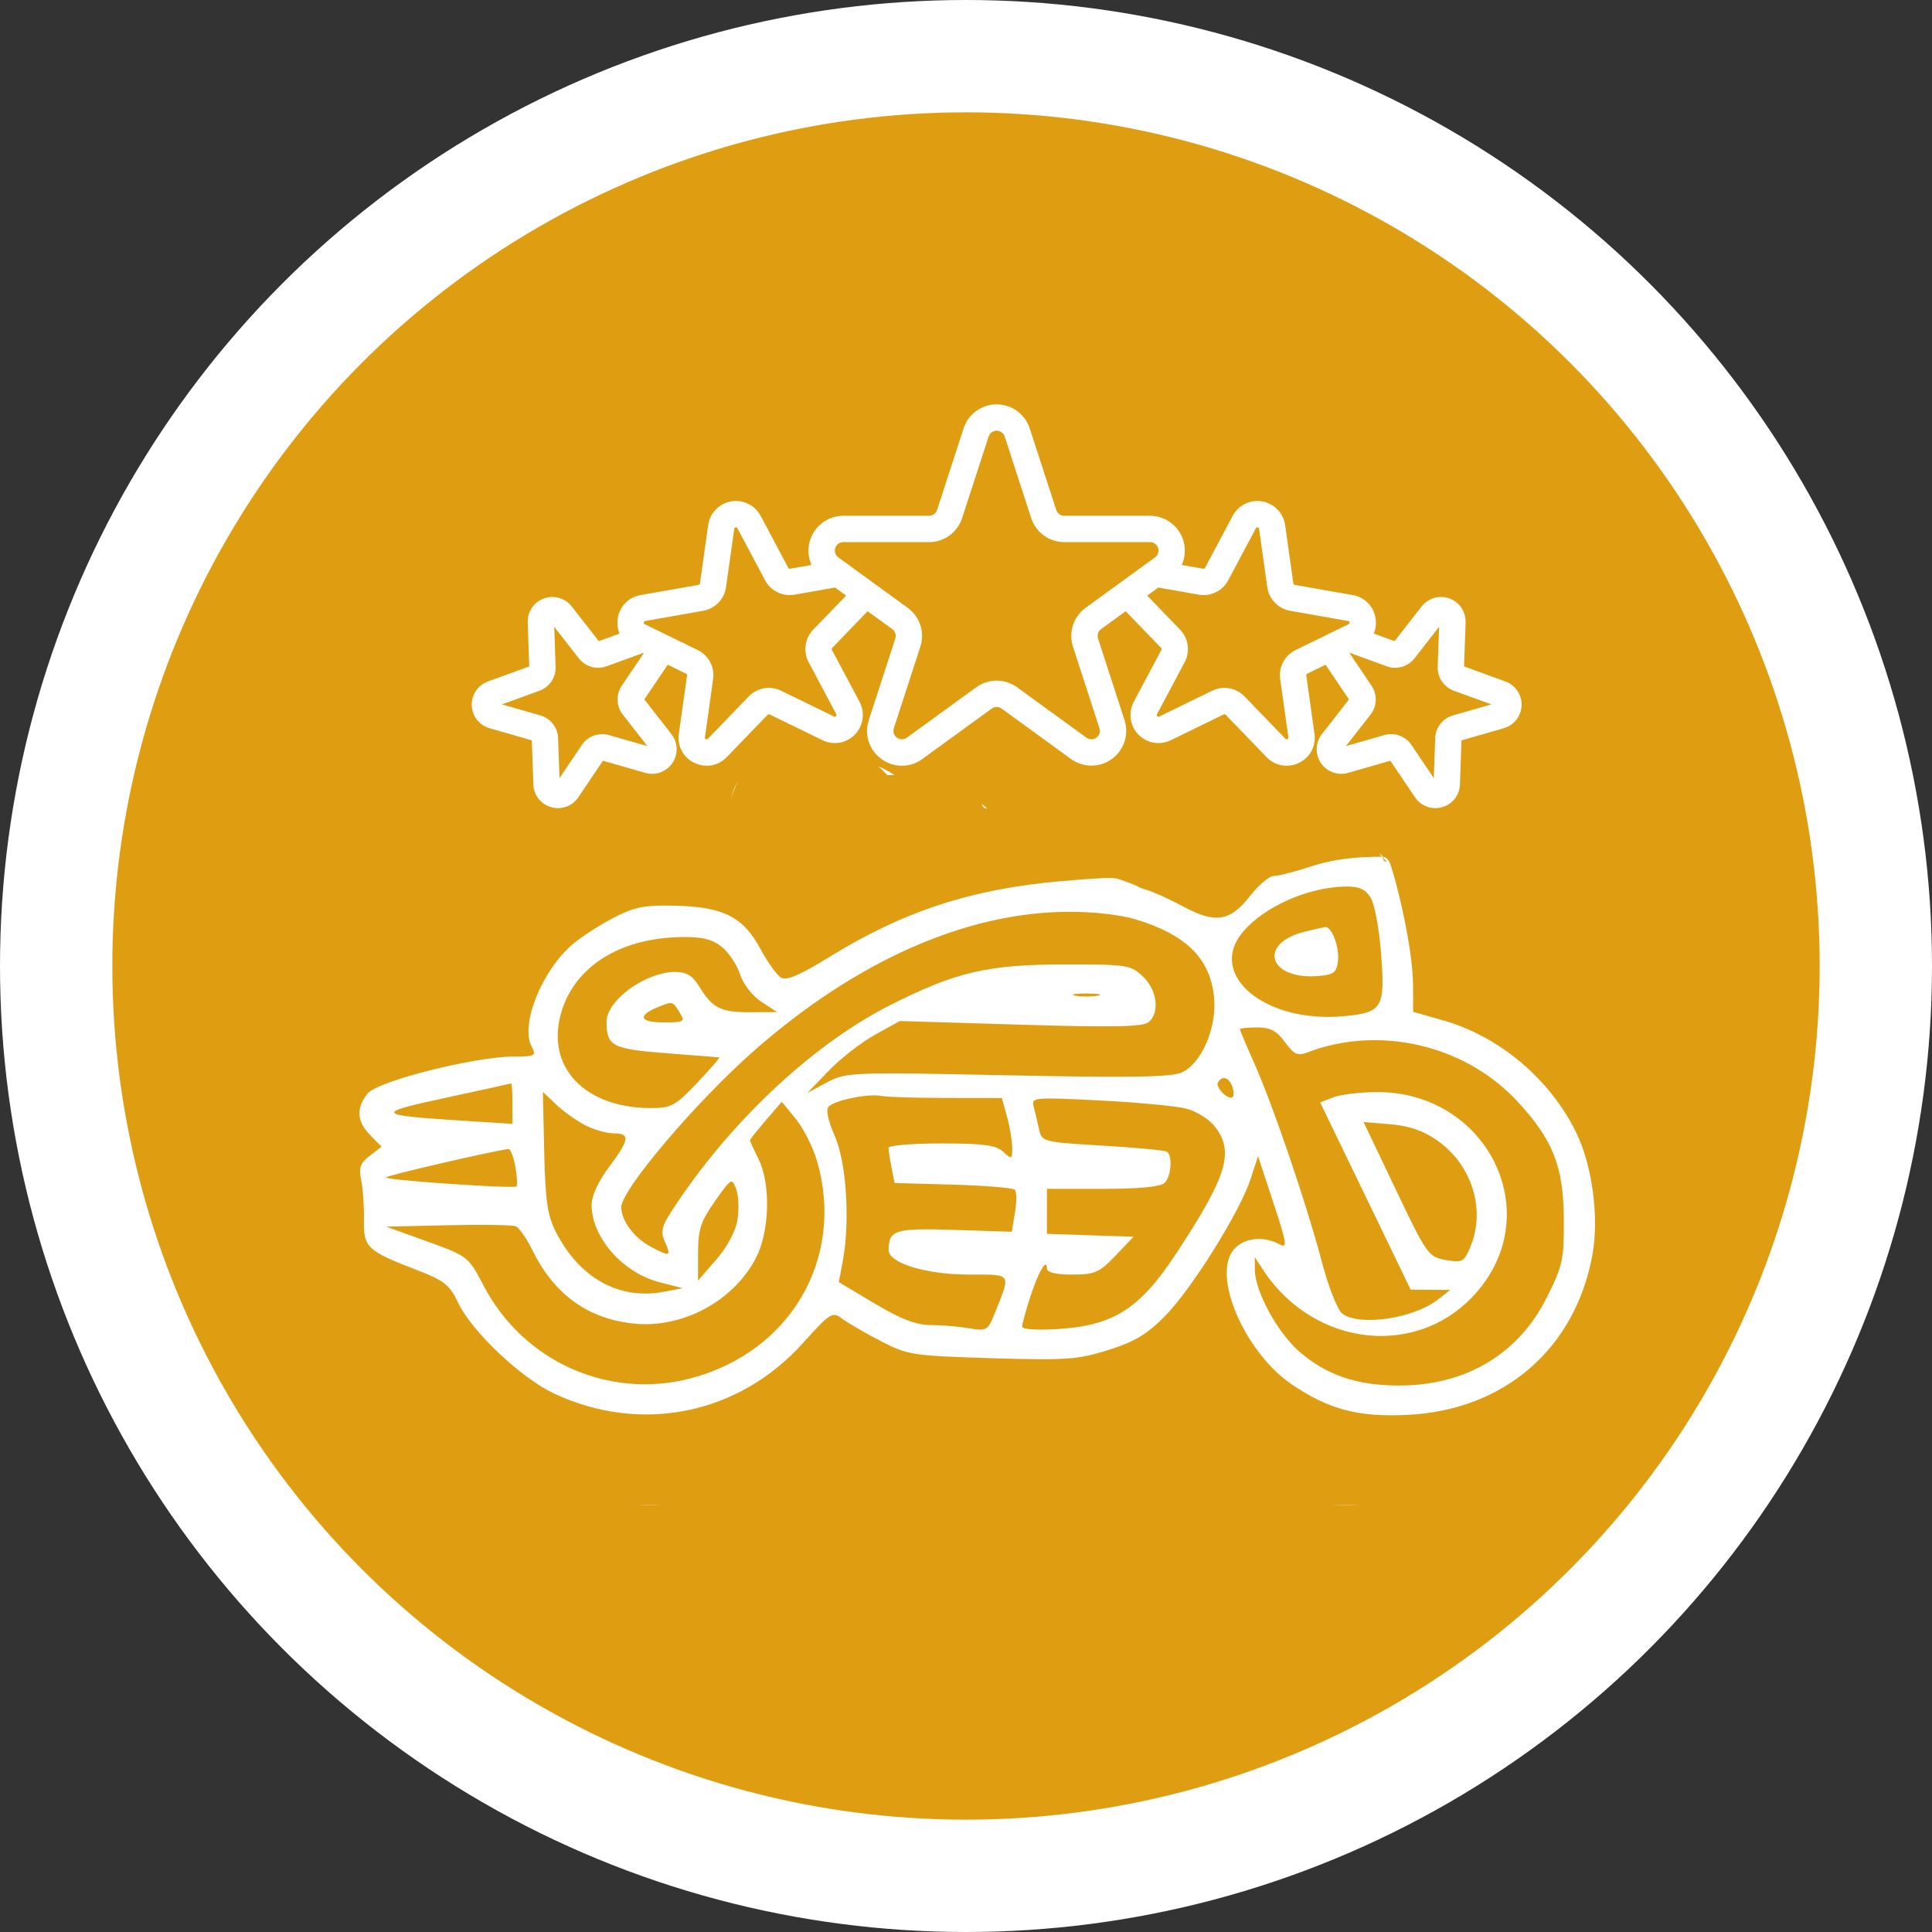
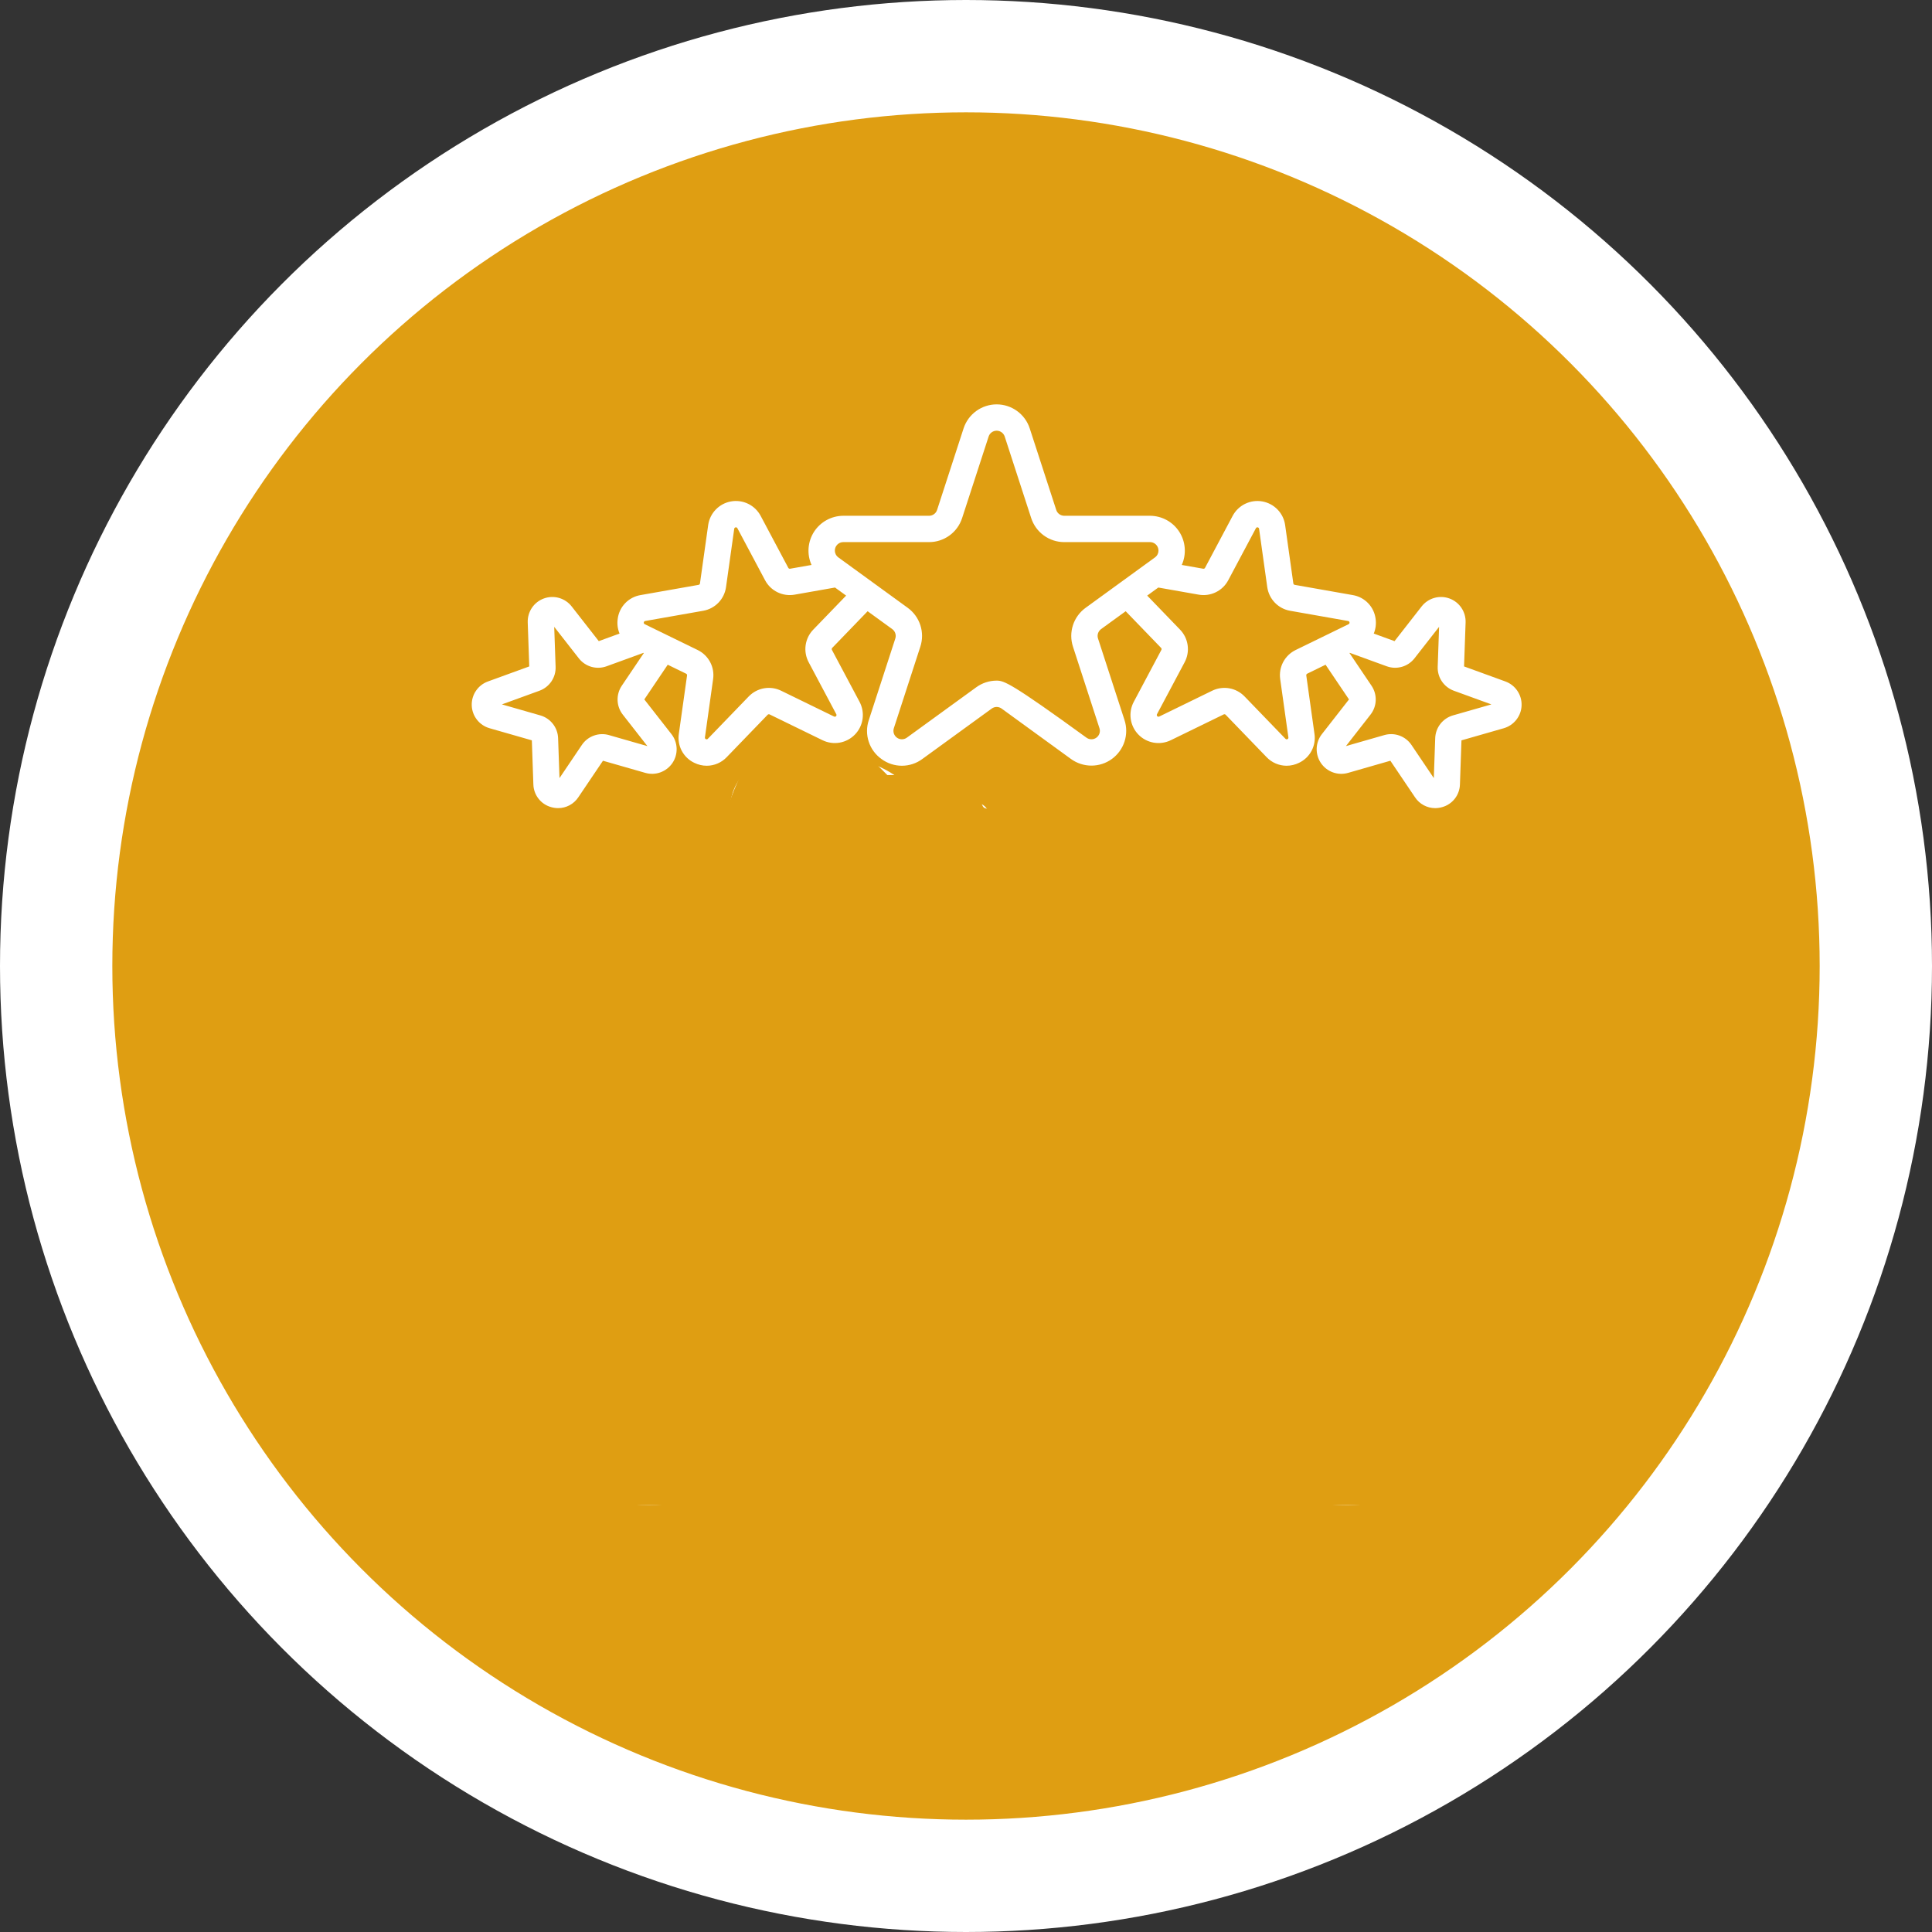
<svg xmlns="http://www.w3.org/2000/svg" fill="none" viewBox="0 0 86 86" height="86" width="86">
  <rect x="0" y="0" width="86" height="86" fill="#333333" stroke="none" />
  <circle stroke-width="5" stroke="white" fill="#DF9E12" r="40.5" cy="43" cx="43" />
-   <path fill="white" d="M64.919 49.294C65.37 48.907 65.728 48.423 65.964 47.877C66.135 47.503 66.208 47.091 66.178 46.68C66.147 46.269 66.014 45.872 65.789 45.527C65.564 45.175 65.254 44.886 64.888 44.685C64.521 44.485 64.11 44.381 63.693 44.381H54.296C54.177 44.377 54.059 44.411 53.96 44.479C53.861 44.547 53.787 44.645 53.749 44.758C53.713 44.838 53.341 45.583 51.97 45.73C50.88 45.847 49.151 45.858 47.894 45.846C47.658 45.844 47.425 45.898 47.214 46.004C47.003 46.111 46.821 46.265 46.682 46.456C46.543 46.647 46.452 46.868 46.416 47.102C46.38 47.335 46.4 47.573 46.474 47.797L46.937 49.19L45.16 56.559C45.084 56.879 44.902 57.164 44.643 57.368C44.385 57.572 44.065 57.682 43.736 57.681H41.032C40.769 57.682 40.51 57.611 40.284 57.477C40.057 57.343 39.871 57.15 39.746 56.918C38.159 53.99 37.162 51.81 37.009 50.936C36.529 48.189 38.485 40.17 38.872 38.63C39.879 38.236 40.59 37.632 40.842 36.909H43.438C43.594 36.909 43.743 36.847 43.853 36.737C43.963 36.627 44.024 36.478 44.024 36.323C44.024 36.168 43.963 36.019 43.853 35.909C43.743 35.799 43.594 35.737 43.438 35.737H40.842C40.392 34.441 38.46 33.523 36 33.523C33.653 33.523 32.463 34.465 32.463 36.323C32.463 37.555 32.987 38.384 34.023 38.803C32.705 40.947 29.136 47.035 29.328 49.798C29.366 50.344 29.545 50.986 29.825 51.688C29.512 51.654 29.197 51.636 28.882 51.636C27.423 51.633 25.987 52 24.709 52.704C23.431 53.407 22.352 54.423 21.574 55.658C21.519 55.745 21.487 55.846 21.483 55.95C21.48 56.054 21.503 56.157 21.553 56.249C21.602 56.34 21.674 56.417 21.763 56.471C21.852 56.526 21.953 56.556 22.057 56.558C22.07 56.558 22.533 56.57 23.301 56.657C22.788 57.441 22.446 58.324 22.296 59.249C22.146 60.173 22.193 61.12 22.432 62.025C22.672 62.931 23.099 63.776 23.686 64.507C24.273 65.237 25.007 65.835 25.84 66.264C26.673 66.692 27.587 66.94 28.523 66.993C29.458 67.045 30.394 66.9 31.27 66.568C32.146 66.235 32.942 65.722 33.607 65.062C34.272 64.402 34.791 63.61 35.13 62.736C35.308 63.023 35.463 63.325 35.592 63.637C35.633 63.75 35.708 63.848 35.806 63.917C35.905 63.986 36.022 64.023 36.142 64.023H36.159C36.282 64.019 36.401 63.977 36.499 63.902C36.597 63.828 36.668 63.724 36.704 63.606L36.811 63.248C36.878 63.022 36.959 62.752 37.041 62.479C37.279 62.766 37.432 62.946 37.472 62.993C37.527 63.057 37.595 63.109 37.672 63.145C37.749 63.18 37.833 63.198 37.918 63.198H51.443C51.597 63.199 51.745 63.138 51.854 63.03C51.964 62.922 52.027 62.775 52.029 62.622C52.029 62.604 52.069 61.05 53.326 59.324C53.148 60.505 53.29 61.712 53.736 62.82C54.183 63.927 54.917 64.895 55.864 65.623C56.811 66.35 57.936 66.811 59.121 66.957C60.306 67.103 61.509 66.929 62.604 66.453C63.7 65.977 64.647 65.216 65.349 64.25C66.051 63.283 66.481 62.147 66.595 60.958C66.708 59.769 66.502 58.572 65.996 57.49C65.491 56.408 64.705 55.481 63.72 54.806C64.525 54.743 65.364 54.712 66.239 54.711C66.651 54.711 66.979 54.523 67.141 54.194C67.351 53.767 67.382 53.04 66.011 50.888C65.614 50.264 65.204 49.685 64.919 49.294ZM47.63 47.146C47.658 47.106 47.696 47.074 47.739 47.051C47.783 47.029 47.831 47.018 47.88 47.018H47.884C49.173 47.03 50.949 47.018 52.095 46.895C53.587 46.736 54.316 46.012 54.635 45.554H63.693C63.914 45.553 64.132 45.609 64.326 45.715C64.52 45.821 64.685 45.975 64.804 46.161C64.923 46.342 64.994 46.55 65.011 46.765C65.027 46.981 64.988 47.197 64.897 47.393C64.655 47.924 64.327 48.316 63.922 48.566L47.969 48.578L47.587 47.428C47.57 47.381 47.566 47.33 47.573 47.281C47.581 47.232 47.6 47.186 47.63 47.146ZM33.635 36.323C33.635 35.535 33.818 34.694 36 34.694C38.158 34.694 39.77 35.554 39.77 36.323C39.77 37.092 38.158 37.952 36 37.952C33.818 37.952 33.635 37.111 33.635 36.323ZM28.896 65.832C27.854 65.832 26.833 65.537 25.951 64.981C25.07 64.424 24.365 63.63 23.917 62.689C23.469 61.748 23.297 60.699 23.42 59.664C23.544 58.63 23.959 57.651 24.616 56.842C25.336 56.963 26.05 57.115 26.757 57.297C26.239 57.664 25.823 58.159 25.551 58.734C25.279 59.308 25.159 59.943 25.203 60.577C25.248 61.211 25.454 61.823 25.803 62.354C26.153 62.885 26.633 63.317 27.197 63.609C27.762 63.901 28.392 64.042 29.027 64.02C29.663 63.998 30.282 63.812 30.824 63.482C31.367 63.151 31.816 62.686 32.127 62.132C32.438 61.578 32.601 60.953 32.601 60.317C32.601 60.177 32.593 60.037 32.577 59.898C33.201 60.381 33.77 60.931 34.274 61.537C34.002 62.759 33.321 63.852 32.343 64.633C31.364 65.414 30.148 65.837 28.896 65.832ZM30.956 58.847C31.265 59.275 31.43 59.79 31.429 60.317C31.429 60.801 31.291 61.275 31.03 61.683C30.769 62.091 30.396 62.415 29.957 62.618C29.517 62.821 29.029 62.893 28.549 62.827C28.07 62.761 27.619 62.559 27.251 62.244C26.883 61.93 26.612 61.517 26.472 61.053C26.331 60.59 26.326 60.096 26.458 59.63C26.589 59.164 26.851 58.746 27.213 58.424C27.575 58.103 28.021 57.892 28.499 57.816C28.941 57.965 29.377 58.128 29.808 58.305C30.2 58.466 30.583 58.647 30.956 58.847ZM35.994 61.892C35.145 60.554 33.418 58.522 30.253 57.221C27.987 56.301 25.602 55.709 23.169 55.461C23.869 54.628 24.744 53.958 25.731 53.5C26.718 53.042 27.794 52.806 28.882 52.808C29.395 52.808 29.907 52.861 30.409 52.965C31.893 55.888 34.551 59.386 36.151 61.386C36.098 61.554 36.046 61.723 35.995 61.892H35.994ZM65.452 60.317C65.452 61.169 65.255 62.008 64.876 62.77C64.498 63.533 63.948 64.197 63.269 64.711C62.591 65.226 61.803 65.576 60.967 65.735C60.13 65.894 59.269 65.857 58.449 65.627C57.629 65.397 56.874 64.981 56.242 64.41C55.611 63.84 55.119 63.131 54.807 62.339C54.495 61.547 54.37 60.694 54.443 59.846C54.516 58.998 54.784 58.178 55.226 57.451C56.835 56.284 58.98 55.478 61.592 55.056C62.71 55.412 63.686 56.112 64.379 57.058C65.073 58.003 65.449 59.145 65.452 60.317ZM57.53 54.904C55.605 55.642 54.048 56.677 52.901 57.981C51.491 59.585 51.053 61.194 50.917 62.026H38.189C35.956 59.377 30.696 52.579 30.497 49.717C30.339 47.451 33.676 41.572 35.227 39.084C35.484 39.111 35.742 39.124 36 39.123C36.528 39.125 37.055 39.08 37.575 38.989C36.963 41.493 35.379 48.418 35.855 51.138C36.081 52.43 37.535 55.298 38.715 57.477C38.941 57.894 39.276 58.242 39.684 58.484C40.092 58.727 40.558 58.854 41.032 58.854H43.736C44.328 58.855 44.904 58.656 45.369 58.29C45.834 57.923 46.162 57.41 46.3 56.834L48.007 49.75L63.792 49.738C64.951 51.279 65.915 52.903 66.058 53.539C62.718 53.555 59.85 54.014 57.53 54.904H57.53ZM59.938 64.022C60.67 64.022 61.387 63.805 61.996 63.398C62.605 62.991 63.08 62.412 63.361 61.735C63.641 61.058 63.715 60.313 63.572 59.594C63.429 58.876 63.076 58.215 62.557 57.697C62.039 57.179 61.379 56.826 60.66 56.683C59.942 56.54 59.197 56.614 58.52 56.894C57.843 57.175 57.264 57.65 56.857 58.259C56.45 58.868 56.233 59.585 56.233 60.317C56.234 61.3 56.624 62.242 57.319 62.936C58.014 63.631 58.955 64.021 59.938 64.022ZM59.938 57.784C60.439 57.784 60.928 57.933 61.345 58.211C61.762 58.489 62.086 58.885 62.278 59.348C62.47 59.811 62.52 60.32 62.422 60.812C62.325 61.303 62.083 61.754 61.729 62.109C61.375 62.463 60.923 62.704 60.432 62.802C59.941 62.9 59.431 62.849 58.968 62.658C58.505 62.466 58.11 62.141 57.831 61.725C57.553 61.308 57.404 60.818 57.404 60.317C57.405 59.646 57.672 59.002 58.147 58.527C58.622 58.052 59.266 57.785 59.938 57.784ZM67.012 30.335L65.17 29.665L65.239 27.706C65.247 27.475 65.181 27.248 65.052 27.056C64.923 26.864 64.736 26.719 64.519 26.64C64.302 26.561 64.065 26.552 63.843 26.616C63.621 26.68 63.425 26.812 63.282 26.994L62.076 28.539L61.151 28.202C61.237 27.994 61.265 27.767 61.233 27.544C61.199 27.282 61.082 27.038 60.898 26.848C60.715 26.658 60.475 26.532 60.214 26.489L57.633 26.034C57.617 26.031 57.603 26.024 57.592 26.012C57.581 26.001 57.573 25.986 57.571 25.97L57.206 23.374C57.17 23.114 57.052 22.871 56.869 22.682C56.686 22.492 56.447 22.366 56.188 22.32C55.929 22.274 55.661 22.312 55.425 22.427C55.188 22.543 54.994 22.73 54.87 22.962L53.64 25.277C53.633 25.291 53.621 25.303 53.606 25.31C53.592 25.317 53.576 25.319 53.56 25.316L52.605 25.148C52.711 24.911 52.756 24.652 52.736 24.394C52.717 24.136 52.633 23.887 52.492 23.669C52.352 23.452 52.159 23.273 51.932 23.149C51.704 23.025 51.45 22.96 51.191 22.959H47.375C47.295 22.959 47.218 22.934 47.153 22.887C47.089 22.841 47.041 22.775 47.017 22.699L45.837 19.07C45.736 18.759 45.539 18.488 45.275 18.296C45.01 18.104 44.692 18 44.365 18C44.038 18 43.719 18.104 43.455 18.296C43.19 18.488 42.993 18.759 42.892 19.07L41.713 22.699C41.688 22.775 41.641 22.841 41.576 22.887C41.512 22.934 41.434 22.959 41.355 22.959H37.539C37.28 22.96 37.025 23.025 36.798 23.149C36.571 23.273 36.378 23.452 36.237 23.669C36.097 23.887 36.013 24.136 35.993 24.394C35.973 24.652 36.018 24.911 36.124 25.148L35.169 25.316C35.153 25.319 35.137 25.316 35.123 25.309C35.109 25.302 35.097 25.291 35.09 25.277L33.859 22.962C33.736 22.73 33.541 22.542 33.305 22.427C33.068 22.311 32.801 22.274 32.541 22.32C32.282 22.365 32.044 22.492 31.861 22.682C31.678 22.871 31.56 23.114 31.523 23.374L31.158 25.97C31.156 25.986 31.149 26.001 31.138 26.012C31.127 26.024 31.112 26.031 31.097 26.034L28.515 26.489C28.255 26.532 28.015 26.658 27.831 26.848C27.648 27.038 27.53 27.282 27.497 27.544C27.464 27.767 27.492 27.994 27.578 28.202L26.654 28.539L25.447 26.994C25.305 26.812 25.108 26.68 24.886 26.616C24.664 26.552 24.427 26.561 24.21 26.64C23.993 26.719 23.806 26.864 23.677 27.056C23.548 27.248 23.483 27.475 23.491 27.706L23.559 29.665L21.718 30.335C21.5 30.414 21.314 30.56 21.185 30.752C21.056 30.943 20.991 31.171 20.999 31.402C21.007 31.632 21.088 31.855 21.23 32.037C21.372 32.219 21.568 32.351 21.79 32.415L23.674 32.955L23.742 34.914C23.748 35.146 23.828 35.37 23.971 35.552C24.113 35.735 24.311 35.867 24.535 35.928C24.636 35.957 24.741 35.972 24.846 35.972C25.024 35.972 25.199 35.928 25.356 35.843C25.512 35.759 25.646 35.637 25.744 35.488L26.84 33.863L28.724 34.403C28.946 34.467 29.182 34.459 29.399 34.38C29.617 34.3 29.803 34.155 29.933 33.963C30.062 33.772 30.127 33.544 30.119 33.313C30.111 33.082 30.03 32.859 29.888 32.677L28.681 31.134L29.723 29.589L30.541 29.988C30.555 29.994 30.567 30.006 30.575 30.02C30.582 30.034 30.585 30.05 30.583 30.066L30.218 32.662C30.178 32.923 30.224 33.19 30.348 33.423C30.472 33.656 30.668 33.843 30.906 33.956C31.078 34.041 31.268 34.086 31.46 34.086C31.627 34.086 31.792 34.051 31.945 33.985C32.098 33.919 32.236 33.823 32.35 33.702L34.171 31.816C34.182 31.804 34.197 31.797 34.212 31.794C34.228 31.791 34.244 31.794 34.258 31.801L36.614 32.95C36.851 33.065 37.118 33.103 37.378 33.057C37.637 33.011 37.875 32.884 38.058 32.695C38.241 32.505 38.359 32.263 38.396 32.002C38.433 31.741 38.386 31.476 38.263 31.243L37.032 28.929C37.025 28.915 37.022 28.899 37.024 28.883C37.026 28.867 37.033 28.852 37.044 28.841L38.621 27.208L39.716 28.003C39.781 28.05 39.829 28.116 39.853 28.191C39.878 28.267 39.878 28.349 39.853 28.424L38.674 32.053C38.569 32.364 38.567 32.7 38.669 33.012C38.77 33.324 38.969 33.595 39.236 33.785C39.499 33.98 39.819 34.086 40.147 34.086C40.474 34.086 40.794 33.98 41.057 33.785L44.144 31.542C44.208 31.495 44.285 31.469 44.365 31.469C44.445 31.469 44.522 31.495 44.587 31.542L47.673 33.785C47.938 33.977 48.257 34.08 48.584 34.08C48.911 34.08 49.229 33.977 49.494 33.784C49.758 33.592 49.955 33.321 50.056 33.01C50.157 32.699 50.157 32.364 50.056 32.053L48.877 28.424C48.852 28.349 48.852 28.267 48.876 28.192C48.901 28.116 48.949 28.05 49.013 28.003L50.108 27.208L51.685 28.841C51.696 28.852 51.703 28.867 51.706 28.883C51.708 28.899 51.705 28.915 51.697 28.929L50.467 31.243C50.343 31.476 50.297 31.741 50.333 32.002C50.37 32.263 50.488 32.506 50.671 32.695C50.854 32.885 51.092 33.011 51.352 33.057C51.611 33.103 51.878 33.065 52.115 32.95L54.471 31.801C54.485 31.794 54.501 31.791 54.517 31.794C54.533 31.797 54.547 31.805 54.558 31.816L56.379 33.702C56.494 33.823 56.632 33.919 56.785 33.985C56.938 34.051 57.103 34.086 57.269 34.086C57.461 34.086 57.651 34.041 57.823 33.956C58.062 33.843 58.258 33.656 58.382 33.423C58.505 33.19 58.551 32.923 58.511 32.662L58.147 30.066C58.144 30.05 58.147 30.034 58.155 30.02C58.162 30.006 58.174 29.994 58.188 29.988L59.006 29.589L60.048 31.134L58.842 32.678C58.7 32.86 58.618 33.082 58.61 33.313C58.602 33.544 58.668 33.772 58.797 33.964C58.926 34.155 59.113 34.301 59.33 34.38C59.547 34.459 59.784 34.467 60.006 34.404L61.89 33.863L62.986 35.488C63.084 35.637 63.217 35.759 63.374 35.843C63.53 35.928 63.706 35.972 63.884 35.973C63.989 35.972 64.094 35.957 64.195 35.928C64.418 35.867 64.616 35.735 64.759 35.552C64.901 35.37 64.981 35.146 64.987 34.914L65.055 32.956L66.939 32.416C67.161 32.352 67.357 32.219 67.499 32.037C67.642 31.855 67.723 31.633 67.731 31.402C67.739 31.171 67.674 30.944 67.544 30.752C67.415 30.56 67.229 30.415 67.012 30.335V30.335ZM27.723 31.811L28.818 33.212L27.109 32.722C26.887 32.657 26.65 32.666 26.433 32.745C26.215 32.823 26.029 32.969 25.9 33.161L24.905 34.636L24.843 32.859C24.835 32.628 24.755 32.405 24.612 32.223C24.47 32.041 24.273 31.908 24.051 31.845L22.342 31.355L24.013 30.747C24.23 30.668 24.417 30.522 24.546 30.331C24.676 30.139 24.741 29.911 24.732 29.68L24.67 27.903L25.765 29.304C25.907 29.486 26.103 29.619 26.325 29.683C26.548 29.746 26.784 29.738 27.002 29.658L28.642 29.061L28.659 29.069L27.678 30.524C27.548 30.716 27.483 30.944 27.491 31.175C27.499 31.406 27.58 31.629 27.723 31.811ZM36.201 28.027C36.017 28.216 35.899 28.459 35.862 28.72C35.825 28.98 35.873 29.246 35.997 29.479L37.227 31.793C37.234 31.807 37.237 31.823 37.235 31.839C37.233 31.854 37.225 31.869 37.215 31.88C37.204 31.892 37.19 31.899 37.174 31.902C37.159 31.905 37.143 31.903 37.128 31.896L34.772 30.747C34.536 30.631 34.268 30.593 34.009 30.639C33.749 30.685 33.511 30.812 33.328 31.002L31.507 32.888C31.496 32.899 31.482 32.907 31.466 32.909C31.451 32.912 31.434 32.91 31.42 32.903C31.406 32.896 31.394 32.885 31.387 32.87C31.379 32.856 31.376 32.84 31.379 32.825L31.743 30.229C31.781 29.968 31.734 29.702 31.61 29.469C31.486 29.237 31.292 29.049 31.055 28.934L28.699 27.785C28.684 27.778 28.673 27.767 28.665 27.753C28.658 27.739 28.655 27.723 28.657 27.707C28.659 27.691 28.666 27.677 28.677 27.665C28.688 27.654 28.703 27.646 28.718 27.643L31.3 27.188C31.559 27.143 31.798 27.016 31.981 26.827C32.164 26.637 32.282 26.394 32.318 26.133L32.683 23.538C32.685 23.522 32.693 23.507 32.704 23.496C32.715 23.484 32.729 23.477 32.745 23.474C32.76 23.471 32.776 23.473 32.791 23.48C32.805 23.487 32.817 23.498 32.824 23.513L34.055 25.827C34.178 26.06 34.372 26.248 34.609 26.363C34.846 26.479 35.113 26.516 35.373 26.47L37.169 26.153L37.664 26.512L36.201 28.027ZM48.325 27.055C48.06 27.247 47.862 27.518 47.761 27.829C47.66 28.14 47.66 28.476 47.762 28.786L48.941 32.416C48.966 32.491 48.966 32.573 48.941 32.648C48.916 32.724 48.869 32.79 48.804 32.836C48.74 32.883 48.663 32.908 48.583 32.908C48.504 32.908 48.426 32.883 48.362 32.836L45.275 30.594C45.011 30.401 44.692 30.297 44.365 30.297C44.038 30.297 43.719 30.401 43.455 30.594L40.367 32.836C40.303 32.883 40.226 32.908 40.146 32.908C40.067 32.908 39.989 32.883 39.925 32.836C39.861 32.79 39.813 32.724 39.788 32.648C39.764 32.573 39.763 32.491 39.788 32.416L40.967 28.786C41.069 28.476 41.069 28.14 40.968 27.829C40.867 27.518 40.67 27.247 40.405 27.055L37.318 24.812C37.253 24.765 37.205 24.7 37.181 24.624C37.156 24.548 37.156 24.467 37.181 24.391C37.205 24.316 37.253 24.25 37.318 24.203C37.382 24.156 37.459 24.131 37.539 24.131H41.355C41.682 24.132 42.001 24.028 42.265 23.836C42.53 23.644 42.727 23.372 42.827 23.061L44.007 19.432C44.031 19.356 44.079 19.29 44.143 19.244C44.208 19.197 44.285 19.172 44.365 19.172C44.444 19.172 44.522 19.197 44.586 19.244C44.65 19.29 44.698 19.356 44.723 19.432L45.902 23.061C46.003 23.372 46.199 23.644 46.464 23.836C46.729 24.028 47.048 24.132 47.375 24.131H51.191C51.27 24.131 51.348 24.156 51.412 24.203C51.477 24.25 51.525 24.316 51.549 24.391C51.574 24.467 51.574 24.548 51.549 24.624C51.525 24.7 51.477 24.765 51.412 24.812L48.325 27.055ZM57.674 28.934C57.437 29.049 57.243 29.237 57.119 29.469C56.995 29.702 56.949 29.968 56.986 30.229L57.351 32.825C57.353 32.84 57.35 32.857 57.343 32.871C57.335 32.885 57.324 32.896 57.309 32.903C57.295 32.91 57.279 32.912 57.263 32.909C57.248 32.907 57.233 32.899 57.222 32.888L55.401 31.002C55.218 30.812 54.98 30.685 54.721 30.639C54.461 30.593 54.194 30.631 53.957 30.747L51.601 31.896C51.587 31.903 51.571 31.906 51.555 31.903C51.539 31.9 51.525 31.892 51.514 31.881C51.503 31.87 51.496 31.855 51.493 31.839C51.491 31.823 51.494 31.807 51.501 31.793L52.732 29.479C52.856 29.247 52.903 28.981 52.866 28.72C52.83 28.459 52.711 28.216 52.528 28.027L51.066 26.512L51.56 26.153L53.356 26.47C53.616 26.516 53.883 26.479 54.12 26.363C54.357 26.248 54.551 26.06 54.674 25.827L55.905 23.513C55.912 23.499 55.924 23.487 55.938 23.48C55.952 23.473 55.968 23.471 55.984 23.474C56 23.477 56.014 23.484 56.025 23.496C56.036 23.507 56.044 23.522 56.046 23.538L56.41 26.134C56.447 26.395 56.565 26.637 56.748 26.827C56.931 27.016 57.169 27.143 57.429 27.188L60.011 27.643C60.026 27.646 60.041 27.654 60.052 27.665C60.063 27.677 60.07 27.692 60.072 27.707C60.074 27.723 60.071 27.739 60.064 27.753C60.056 27.767 60.044 27.778 60.03 27.785L57.674 28.934ZM64.678 31.844C64.456 31.908 64.259 32.04 64.117 32.222C63.974 32.405 63.894 32.627 63.886 32.858L63.824 34.635L62.83 33.161C62.701 32.969 62.514 32.823 62.297 32.744C62.08 32.665 61.843 32.657 61.621 32.721L59.912 33.211L61.006 31.81C61.149 31.628 61.23 31.406 61.238 31.174C61.246 30.943 61.181 30.716 61.051 30.524L60.07 29.069L60.086 29.061L61.727 29.658C61.945 29.738 62.181 29.746 62.404 29.682C62.626 29.619 62.822 29.486 62.964 29.304L64.059 27.903L63.997 29.68C63.988 29.911 64.053 30.139 64.183 30.331C64.312 30.522 64.499 30.668 64.716 30.747L66.387 31.355L64.678 31.844Z" />
+   <path fill="white" d="M64.919 49.294C65.37 48.907 65.728 48.423 65.964 47.877C66.135 47.503 66.208 47.091 66.178 46.68C66.147 46.269 66.014 45.872 65.789 45.527C65.564 45.175 65.254 44.886 64.888 44.685C64.521 44.485 64.11 44.381 63.693 44.381H54.296C54.177 44.377 54.059 44.411 53.96 44.479C53.861 44.547 53.787 44.645 53.749 44.758C53.713 44.838 53.341 45.583 51.97 45.73C50.88 45.847 49.151 45.858 47.894 45.846C47.658 45.844 47.425 45.898 47.214 46.004C47.003 46.111 46.821 46.265 46.682 46.456C46.543 46.647 46.452 46.868 46.416 47.102C46.38 47.335 46.4 47.573 46.474 47.797L46.937 49.19L45.16 56.559C45.084 56.879 44.902 57.164 44.643 57.368C44.385 57.572 44.065 57.682 43.736 57.681H41.032C40.769 57.682 40.51 57.611 40.284 57.477C40.057 57.343 39.871 57.15 39.746 56.918C38.159 53.99 37.162 51.81 37.009 50.936C36.529 48.189 38.485 40.17 38.872 38.63C39.879 38.236 40.59 37.632 40.842 36.909H43.438C43.594 36.909 43.743 36.847 43.853 36.737C43.963 36.627 44.024 36.478 44.024 36.323C44.024 36.168 43.963 36.019 43.853 35.909C43.743 35.799 43.594 35.737 43.438 35.737H40.842C40.392 34.441 38.46 33.523 36 33.523C33.653 33.523 32.463 34.465 32.463 36.323C32.463 37.555 32.987 38.384 34.023 38.803C32.705 40.947 29.136 47.035 29.328 49.798C29.366 50.344 29.545 50.986 29.825 51.688C29.512 51.654 29.197 51.636 28.882 51.636C27.423 51.633 25.987 52 24.709 52.704C23.431 53.407 22.352 54.423 21.574 55.658C21.519 55.745 21.487 55.846 21.483 55.95C21.48 56.054 21.503 56.157 21.553 56.249C21.602 56.34 21.674 56.417 21.763 56.471C21.852 56.526 21.953 56.556 22.057 56.558C22.07 56.558 22.533 56.57 23.301 56.657C22.788 57.441 22.446 58.324 22.296 59.249C22.146 60.173 22.193 61.12 22.432 62.025C22.672 62.931 23.099 63.776 23.686 64.507C24.273 65.237 25.007 65.835 25.84 66.264C26.673 66.692 27.587 66.94 28.523 66.993C29.458 67.045 30.394 66.9 31.27 66.568C32.146 66.235 32.942 65.722 33.607 65.062C34.272 64.402 34.791 63.61 35.13 62.736C35.308 63.023 35.463 63.325 35.592 63.637C35.633 63.75 35.708 63.848 35.806 63.917C35.905 63.986 36.022 64.023 36.142 64.023H36.159C36.282 64.019 36.401 63.977 36.499 63.902C36.597 63.828 36.668 63.724 36.704 63.606L36.811 63.248C36.878 63.022 36.959 62.752 37.041 62.479C37.279 62.766 37.432 62.946 37.472 62.993C37.527 63.057 37.595 63.109 37.672 63.145C37.749 63.18 37.833 63.198 37.918 63.198H51.443C51.597 63.199 51.745 63.138 51.854 63.03C51.964 62.922 52.027 62.775 52.029 62.622C52.029 62.604 52.069 61.05 53.326 59.324C53.148 60.505 53.29 61.712 53.736 62.82C54.183 63.927 54.917 64.895 55.864 65.623C56.811 66.35 57.936 66.811 59.121 66.957C60.306 67.103 61.509 66.929 62.604 66.453C63.7 65.977 64.647 65.216 65.349 64.25C66.051 63.283 66.481 62.147 66.595 60.958C66.708 59.769 66.502 58.572 65.996 57.49C65.491 56.408 64.705 55.481 63.72 54.806C64.525 54.743 65.364 54.712 66.239 54.711C66.651 54.711 66.979 54.523 67.141 54.194C67.351 53.767 67.382 53.04 66.011 50.888C65.614 50.264 65.204 49.685 64.919 49.294ZM47.63 47.146C47.658 47.106 47.696 47.074 47.739 47.051C47.783 47.029 47.831 47.018 47.88 47.018H47.884C49.173 47.03 50.949 47.018 52.095 46.895C53.587 46.736 54.316 46.012 54.635 45.554H63.693C63.914 45.553 64.132 45.609 64.326 45.715C64.52 45.821 64.685 45.975 64.804 46.161C64.923 46.342 64.994 46.55 65.011 46.765C65.027 46.981 64.988 47.197 64.897 47.393C64.655 47.924 64.327 48.316 63.922 48.566L47.969 48.578L47.587 47.428C47.57 47.381 47.566 47.33 47.573 47.281C47.581 47.232 47.6 47.186 47.63 47.146ZM33.635 36.323C33.635 35.535 33.818 34.694 36 34.694C38.158 34.694 39.77 35.554 39.77 36.323C39.77 37.092 38.158 37.952 36 37.952C33.818 37.952 33.635 37.111 33.635 36.323ZM28.896 65.832C27.854 65.832 26.833 65.537 25.951 64.981C25.07 64.424 24.365 63.63 23.917 62.689C23.469 61.748 23.297 60.699 23.42 59.664C23.544 58.63 23.959 57.651 24.616 56.842C25.336 56.963 26.05 57.115 26.757 57.297C26.239 57.664 25.823 58.159 25.551 58.734C25.279 59.308 25.159 59.943 25.203 60.577C25.248 61.211 25.454 61.823 25.803 62.354C26.153 62.885 26.633 63.317 27.197 63.609C27.762 63.901 28.392 64.042 29.027 64.02C29.663 63.998 30.282 63.812 30.824 63.482C31.367 63.151 31.816 62.686 32.127 62.132C32.438 61.578 32.601 60.953 32.601 60.317C32.601 60.177 32.593 60.037 32.577 59.898C33.201 60.381 33.77 60.931 34.274 61.537C34.002 62.759 33.321 63.852 32.343 64.633C31.364 65.414 30.148 65.837 28.896 65.832ZM30.956 58.847C31.265 59.275 31.43 59.79 31.429 60.317C31.429 60.801 31.291 61.275 31.03 61.683C30.769 62.091 30.396 62.415 29.957 62.618C29.517 62.821 29.029 62.893 28.549 62.827C28.07 62.761 27.619 62.559 27.251 62.244C26.883 61.93 26.612 61.517 26.472 61.053C26.331 60.59 26.326 60.096 26.458 59.63C26.589 59.164 26.851 58.746 27.213 58.424C27.575 58.103 28.021 57.892 28.499 57.816C28.941 57.965 29.377 58.128 29.808 58.305C30.2 58.466 30.583 58.647 30.956 58.847ZM35.994 61.892C35.145 60.554 33.418 58.522 30.253 57.221C27.987 56.301 25.602 55.709 23.169 55.461C23.869 54.628 24.744 53.958 25.731 53.5C26.718 53.042 27.794 52.806 28.882 52.808C29.395 52.808 29.907 52.861 30.409 52.965C31.893 55.888 34.551 59.386 36.151 61.386C36.098 61.554 36.046 61.723 35.995 61.892H35.994ZM65.452 60.317C65.452 61.169 65.255 62.008 64.876 62.77C64.498 63.533 63.948 64.197 63.269 64.711C62.591 65.226 61.803 65.576 60.967 65.735C60.13 65.894 59.269 65.857 58.449 65.627C57.629 65.397 56.874 64.981 56.242 64.41C55.611 63.84 55.119 63.131 54.807 62.339C54.495 61.547 54.37 60.694 54.443 59.846C54.516 58.998 54.784 58.178 55.226 57.451C56.835 56.284 58.98 55.478 61.592 55.056C62.71 55.412 63.686 56.112 64.379 57.058C65.073 58.003 65.449 59.145 65.452 60.317ZM57.53 54.904C55.605 55.642 54.048 56.677 52.901 57.981C51.491 59.585 51.053 61.194 50.917 62.026H38.189C35.956 59.377 30.696 52.579 30.497 49.717C30.339 47.451 33.676 41.572 35.227 39.084C35.484 39.111 35.742 39.124 36 39.123C36.528 39.125 37.055 39.08 37.575 38.989C36.963 41.493 35.379 48.418 35.855 51.138C36.081 52.43 37.535 55.298 38.715 57.477C38.941 57.894 39.276 58.242 39.684 58.484C40.092 58.727 40.558 58.854 41.032 58.854H43.736C44.328 58.855 44.904 58.656 45.369 58.29C45.834 57.923 46.162 57.41 46.3 56.834L48.007 49.75L63.792 49.738C64.951 51.279 65.915 52.903 66.058 53.539C62.718 53.555 59.85 54.014 57.53 54.904H57.53ZM59.938 64.022C60.67 64.022 61.387 63.805 61.996 63.398C62.605 62.991 63.08 62.412 63.361 61.735C63.641 61.058 63.715 60.313 63.572 59.594C63.429 58.876 63.076 58.215 62.557 57.697C62.039 57.179 61.379 56.826 60.66 56.683C59.942 56.54 59.197 56.614 58.52 56.894C57.843 57.175 57.264 57.65 56.857 58.259C56.45 58.868 56.233 59.585 56.233 60.317C56.234 61.3 56.624 62.242 57.319 62.936C58.014 63.631 58.955 64.021 59.938 64.022ZM59.938 57.784C60.439 57.784 60.928 57.933 61.345 58.211C61.762 58.489 62.086 58.885 62.278 59.348C62.47 59.811 62.52 60.32 62.422 60.812C62.325 61.303 62.083 61.754 61.729 62.109C61.375 62.463 60.923 62.704 60.432 62.802C59.941 62.9 59.431 62.849 58.968 62.658C58.505 62.466 58.11 62.141 57.831 61.725C57.553 61.308 57.404 60.818 57.404 60.317C57.405 59.646 57.672 59.002 58.147 58.527C58.622 58.052 59.266 57.785 59.938 57.784ZM67.012 30.335L65.17 29.665L65.239 27.706C65.247 27.475 65.181 27.248 65.052 27.056C64.923 26.864 64.736 26.719 64.519 26.64C64.302 26.561 64.065 26.552 63.843 26.616C63.621 26.68 63.425 26.812 63.282 26.994L62.076 28.539L61.151 28.202C61.237 27.994 61.265 27.767 61.233 27.544C61.199 27.282 61.082 27.038 60.898 26.848C60.715 26.658 60.475 26.532 60.214 26.489L57.633 26.034C57.617 26.031 57.603 26.024 57.592 26.012C57.581 26.001 57.573 25.986 57.571 25.97L57.206 23.374C57.17 23.114 57.052 22.871 56.869 22.682C56.686 22.492 56.447 22.366 56.188 22.32C55.929 22.274 55.661 22.312 55.425 22.427C55.188 22.543 54.994 22.73 54.87 22.962L53.64 25.277C53.633 25.291 53.621 25.303 53.606 25.31C53.592 25.317 53.576 25.319 53.56 25.316L52.605 25.148C52.711 24.911 52.756 24.652 52.736 24.394C52.717 24.136 52.633 23.887 52.492 23.669C52.352 23.452 52.159 23.273 51.932 23.149C51.704 23.025 51.45 22.96 51.191 22.959H47.375C47.295 22.959 47.218 22.934 47.153 22.887C47.089 22.841 47.041 22.775 47.017 22.699L45.837 19.07C45.736 18.759 45.539 18.488 45.275 18.296C45.01 18.104 44.692 18 44.365 18C44.038 18 43.719 18.104 43.455 18.296C43.19 18.488 42.993 18.759 42.892 19.07L41.713 22.699C41.688 22.775 41.641 22.841 41.576 22.887C41.512 22.934 41.434 22.959 41.355 22.959H37.539C37.28 22.96 37.025 23.025 36.798 23.149C36.571 23.273 36.378 23.452 36.237 23.669C36.097 23.887 36.013 24.136 35.993 24.394C35.973 24.652 36.018 24.911 36.124 25.148L35.169 25.316C35.153 25.319 35.137 25.316 35.123 25.309C35.109 25.302 35.097 25.291 35.09 25.277L33.859 22.962C33.736 22.73 33.541 22.542 33.305 22.427C33.068 22.311 32.801 22.274 32.541 22.32C32.282 22.365 32.044 22.492 31.861 22.682C31.678 22.871 31.56 23.114 31.523 23.374L31.158 25.97C31.156 25.986 31.149 26.001 31.138 26.012C31.127 26.024 31.112 26.031 31.097 26.034L28.515 26.489C28.255 26.532 28.015 26.658 27.831 26.848C27.648 27.038 27.53 27.282 27.497 27.544C27.464 27.767 27.492 27.994 27.578 28.202L26.654 28.539L25.447 26.994C25.305 26.812 25.108 26.68 24.886 26.616C24.664 26.552 24.427 26.561 24.21 26.64C23.993 26.719 23.806 26.864 23.677 27.056C23.548 27.248 23.483 27.475 23.491 27.706L23.559 29.665L21.718 30.335C21.5 30.414 21.314 30.56 21.185 30.752C21.056 30.943 20.991 31.171 20.999 31.402C21.007 31.632 21.088 31.855 21.23 32.037C21.372 32.219 21.568 32.351 21.79 32.415L23.674 32.955L23.742 34.914C23.748 35.146 23.828 35.37 23.971 35.552C24.113 35.735 24.311 35.867 24.535 35.928C24.636 35.957 24.741 35.972 24.846 35.972C25.024 35.972 25.199 35.928 25.356 35.843C25.512 35.759 25.646 35.637 25.744 35.488L26.84 33.863L28.724 34.403C28.946 34.467 29.182 34.459 29.399 34.38C29.617 34.3 29.803 34.155 29.933 33.963C30.062 33.772 30.127 33.544 30.119 33.313C30.111 33.082 30.03 32.859 29.888 32.677L28.681 31.134L29.723 29.589L30.541 29.988C30.555 29.994 30.567 30.006 30.575 30.02C30.582 30.034 30.585 30.05 30.583 30.066L30.218 32.662C30.178 32.923 30.224 33.19 30.348 33.423C30.472 33.656 30.668 33.843 30.906 33.956C31.078 34.041 31.268 34.086 31.46 34.086C31.627 34.086 31.792 34.051 31.945 33.985C32.098 33.919 32.236 33.823 32.35 33.702L34.171 31.816C34.182 31.804 34.197 31.797 34.212 31.794C34.228 31.791 34.244 31.794 34.258 31.801L36.614 32.95C36.851 33.065 37.118 33.103 37.378 33.057C37.637 33.011 37.875 32.884 38.058 32.695C38.241 32.505 38.359 32.263 38.396 32.002C38.433 31.741 38.386 31.476 38.263 31.243L37.032 28.929C37.025 28.915 37.022 28.899 37.024 28.883C37.026 28.867 37.033 28.852 37.044 28.841L38.621 27.208L39.716 28.003C39.781 28.05 39.829 28.116 39.853 28.191C39.878 28.267 39.878 28.349 39.853 28.424L38.674 32.053C38.569 32.364 38.567 32.7 38.669 33.012C38.77 33.324 38.969 33.595 39.236 33.785C39.499 33.98 39.819 34.086 40.147 34.086C40.474 34.086 40.794 33.98 41.057 33.785L44.144 31.542C44.208 31.495 44.285 31.469 44.365 31.469C44.445 31.469 44.522 31.495 44.587 31.542L47.673 33.785C47.938 33.977 48.257 34.08 48.584 34.08C48.911 34.08 49.229 33.977 49.494 33.784C49.758 33.592 49.955 33.321 50.056 33.01C50.157 32.699 50.157 32.364 50.056 32.053L48.877 28.424C48.852 28.349 48.852 28.267 48.876 28.192C48.901 28.116 48.949 28.05 49.013 28.003L50.108 27.208L51.685 28.841C51.696 28.852 51.703 28.867 51.706 28.883C51.708 28.899 51.705 28.915 51.697 28.929L50.467 31.243C50.343 31.476 50.297 31.741 50.333 32.002C50.37 32.263 50.488 32.506 50.671 32.695C50.854 32.885 51.092 33.011 51.352 33.057C51.611 33.103 51.878 33.065 52.115 32.95L54.471 31.801C54.485 31.794 54.501 31.791 54.517 31.794C54.533 31.797 54.547 31.805 54.558 31.816L56.379 33.702C56.494 33.823 56.632 33.919 56.785 33.985C56.938 34.051 57.103 34.086 57.269 34.086C57.461 34.086 57.651 34.041 57.823 33.956C58.062 33.843 58.258 33.656 58.382 33.423C58.505 33.19 58.551 32.923 58.511 32.662L58.147 30.066C58.144 30.05 58.147 30.034 58.155 30.02C58.162 30.006 58.174 29.994 58.188 29.988L59.006 29.589L60.048 31.134L58.842 32.678C58.7 32.86 58.618 33.082 58.61 33.313C58.602 33.544 58.668 33.772 58.797 33.964C58.926 34.155 59.113 34.301 59.33 34.38C59.547 34.459 59.784 34.467 60.006 34.404L61.89 33.863L62.986 35.488C63.084 35.637 63.217 35.759 63.374 35.843C63.53 35.928 63.706 35.972 63.884 35.973C63.989 35.972 64.094 35.957 64.195 35.928C64.418 35.867 64.616 35.735 64.759 35.552C64.901 35.37 64.981 35.146 64.987 34.914L65.055 32.956L66.939 32.416C67.161 32.352 67.357 32.219 67.499 32.037C67.642 31.855 67.723 31.633 67.731 31.402C67.739 31.171 67.674 30.944 67.544 30.752C67.415 30.56 67.229 30.415 67.012 30.335V30.335ZM27.723 31.811L28.818 33.212L27.109 32.722C26.887 32.657 26.65 32.666 26.433 32.745C26.215 32.823 26.029 32.969 25.9 33.161L24.905 34.636L24.843 32.859C24.835 32.628 24.755 32.405 24.612 32.223C24.47 32.041 24.273 31.908 24.051 31.845L22.342 31.355L24.013 30.747C24.23 30.668 24.417 30.522 24.546 30.331C24.676 30.139 24.741 29.911 24.732 29.68L24.67 27.903L25.765 29.304C25.907 29.486 26.103 29.619 26.325 29.683C26.548 29.746 26.784 29.738 27.002 29.658L28.642 29.061L28.659 29.069L27.678 30.524C27.548 30.716 27.483 30.944 27.491 31.175C27.499 31.406 27.58 31.629 27.723 31.811ZM36.201 28.027C36.017 28.216 35.899 28.459 35.862 28.72C35.825 28.98 35.873 29.246 35.997 29.479L37.227 31.793C37.234 31.807 37.237 31.823 37.235 31.839C37.233 31.854 37.225 31.869 37.215 31.88C37.204 31.892 37.19 31.899 37.174 31.902C37.159 31.905 37.143 31.903 37.128 31.896L34.772 30.747C34.536 30.631 34.268 30.593 34.009 30.639C33.749 30.685 33.511 30.812 33.328 31.002L31.507 32.888C31.496 32.899 31.482 32.907 31.466 32.909C31.451 32.912 31.434 32.91 31.42 32.903C31.406 32.896 31.394 32.885 31.387 32.87C31.379 32.856 31.376 32.84 31.379 32.825L31.743 30.229C31.781 29.968 31.734 29.702 31.61 29.469C31.486 29.237 31.292 29.049 31.055 28.934L28.699 27.785C28.684 27.778 28.673 27.767 28.665 27.753C28.658 27.739 28.655 27.723 28.657 27.707C28.659 27.691 28.666 27.677 28.677 27.665C28.688 27.654 28.703 27.646 28.718 27.643L31.3 27.188C31.559 27.143 31.798 27.016 31.981 26.827C32.164 26.637 32.282 26.394 32.318 26.133L32.683 23.538C32.685 23.522 32.693 23.507 32.704 23.496C32.715 23.484 32.729 23.477 32.745 23.474C32.76 23.471 32.776 23.473 32.791 23.48C32.805 23.487 32.817 23.498 32.824 23.513L34.055 25.827C34.178 26.06 34.372 26.248 34.609 26.363C34.846 26.479 35.113 26.516 35.373 26.47L37.169 26.153L37.664 26.512L36.201 28.027ZM48.325 27.055C48.06 27.247 47.862 27.518 47.761 27.829C47.66 28.14 47.66 28.476 47.762 28.786L48.941 32.416C48.966 32.491 48.966 32.573 48.941 32.648C48.916 32.724 48.869 32.79 48.804 32.836C48.74 32.883 48.663 32.908 48.583 32.908C48.504 32.908 48.426 32.883 48.362 32.836C45.011 30.401 44.692 30.297 44.365 30.297C44.038 30.297 43.719 30.401 43.455 30.594L40.367 32.836C40.303 32.883 40.226 32.908 40.146 32.908C40.067 32.908 39.989 32.883 39.925 32.836C39.861 32.79 39.813 32.724 39.788 32.648C39.764 32.573 39.763 32.491 39.788 32.416L40.967 28.786C41.069 28.476 41.069 28.14 40.968 27.829C40.867 27.518 40.67 27.247 40.405 27.055L37.318 24.812C37.253 24.765 37.205 24.7 37.181 24.624C37.156 24.548 37.156 24.467 37.181 24.391C37.205 24.316 37.253 24.25 37.318 24.203C37.382 24.156 37.459 24.131 37.539 24.131H41.355C41.682 24.132 42.001 24.028 42.265 23.836C42.53 23.644 42.727 23.372 42.827 23.061L44.007 19.432C44.031 19.356 44.079 19.29 44.143 19.244C44.208 19.197 44.285 19.172 44.365 19.172C44.444 19.172 44.522 19.197 44.586 19.244C44.65 19.29 44.698 19.356 44.723 19.432L45.902 23.061C46.003 23.372 46.199 23.644 46.464 23.836C46.729 24.028 47.048 24.132 47.375 24.131H51.191C51.27 24.131 51.348 24.156 51.412 24.203C51.477 24.25 51.525 24.316 51.549 24.391C51.574 24.467 51.574 24.548 51.549 24.624C51.525 24.7 51.477 24.765 51.412 24.812L48.325 27.055ZM57.674 28.934C57.437 29.049 57.243 29.237 57.119 29.469C56.995 29.702 56.949 29.968 56.986 30.229L57.351 32.825C57.353 32.84 57.35 32.857 57.343 32.871C57.335 32.885 57.324 32.896 57.309 32.903C57.295 32.91 57.279 32.912 57.263 32.909C57.248 32.907 57.233 32.899 57.222 32.888L55.401 31.002C55.218 30.812 54.98 30.685 54.721 30.639C54.461 30.593 54.194 30.631 53.957 30.747L51.601 31.896C51.587 31.903 51.571 31.906 51.555 31.903C51.539 31.9 51.525 31.892 51.514 31.881C51.503 31.87 51.496 31.855 51.493 31.839C51.491 31.823 51.494 31.807 51.501 31.793L52.732 29.479C52.856 29.247 52.903 28.981 52.866 28.72C52.83 28.459 52.711 28.216 52.528 28.027L51.066 26.512L51.56 26.153L53.356 26.47C53.616 26.516 53.883 26.479 54.12 26.363C54.357 26.248 54.551 26.06 54.674 25.827L55.905 23.513C55.912 23.499 55.924 23.487 55.938 23.48C55.952 23.473 55.968 23.471 55.984 23.474C56 23.477 56.014 23.484 56.025 23.496C56.036 23.507 56.044 23.522 56.046 23.538L56.41 26.134C56.447 26.395 56.565 26.637 56.748 26.827C56.931 27.016 57.169 27.143 57.429 27.188L60.011 27.643C60.026 27.646 60.041 27.654 60.052 27.665C60.063 27.677 60.07 27.692 60.072 27.707C60.074 27.723 60.071 27.739 60.064 27.753C60.056 27.767 60.044 27.778 60.03 27.785L57.674 28.934ZM64.678 31.844C64.456 31.908 64.259 32.04 64.117 32.222C63.974 32.405 63.894 32.627 63.886 32.858L63.824 34.635L62.83 33.161C62.701 32.969 62.514 32.823 62.297 32.744C62.08 32.665 61.843 32.657 61.621 32.721L59.912 33.211L61.006 31.81C61.149 31.628 61.23 31.406 61.238 31.174C61.246 30.943 61.181 30.716 61.051 30.524L60.07 29.069L60.086 29.061L61.727 29.658C61.945 29.738 62.181 29.746 62.404 29.682C62.626 29.619 62.822 29.486 62.964 29.304L64.059 27.903L63.997 29.68C63.988 29.911 64.053 30.139 64.183 30.331C64.312 30.522 64.499 30.668 64.716 30.747L66.387 31.355L64.678 31.844Z" />
  <rect fill="#DF9E12" height="30" width="52" y="37" x="17.998" />
  <path fill="#DF9E12" d="M33.498 33.5C32.998 34.333 31.998 36.4 31.998 38C34.498 38.167 39.798 38.4 40.998 38C42.198 37.6 43.831 37.5 44.498 37.5V37V36.5C44.498 36.333 44.398 36 43.998 36C43.498 36 43.998 35.5 42.998 35.5C42.498 35.5 42.498 35 41.998 35H40.498L39.998 34.5H39.498L38.998 34L38.498 33.5H37.498H36.498L35.998 33L33.498 33.5Z" />
-   <path fill="white" d="M58.388 38.558C57.661 38.797 56.901 38.993 56.699 38.995C56.497 38.997 56.027 39.391 55.655 39.87C54.764 41.016 54.111 41.124 52.686 40.36C52.063 40.026 51.307 39.684 51.005 39.6C50.554 39.475 50.825 39.483 50.054 39.222C49.613 39.073 49.833 39.003 47.263 39.222C43.249 39.565 40.212 40.559 36.878 42.623C35.638 43.39 35.011 43.659 34.775 43.524C34.589 43.418 34.176 42.845 33.855 42.249C33.085 40.816 32.21 40.369 30.076 40.316C28.686 40.282 28.25 40.367 27.302 40.859C26.682 41.181 25.863 41.712 25.48 42.041C24.114 43.212 23.154 45.612 23.664 46.583C23.883 46.999 23.828 47.03 22.858 47.032C21.108 47.037 16.81 48.124 16.365 48.675C15.843 49.321 15.88 49.919 16.482 50.532L16.985 51.045L16.461 51.447C16.033 51.776 15.963 51.977 16.08 52.553C16.159 52.939 16.213 53.73 16.201 54.31C16.175 55.527 16.337 55.679 18.574 56.54C19.775 57.002 20.016 57.195 20.398 57.998C21.004 59.273 23.205 61.352 24.673 62.036C28.548 63.844 32.886 62.961 35.745 59.781C36.946 58.446 37.059 58.374 37.465 58.684C37.704 58.867 38.474 59.316 39.177 59.681C40.406 60.32 40.596 60.349 44.139 60.457C47.458 60.558 47.974 60.522 49.334 60.094C50.514 59.722 51.067 59.39 51.87 58.57C53.066 57.35 55.198 53.93 55.672 52.472L56 51.464L56.682 53.537C57.287 55.374 57.318 55.586 56.955 55.388C56.18 54.965 55.231 55.121 54.835 55.736C54.016 57.01 55.498 60.273 57.514 61.633C59.163 62.746 60.467 63.088 62.657 62.981C66.958 62.772 70.121 60.034 70.883 55.861C71.189 54.181 70.878 51.862 70.146 50.381C68.977 48.015 66.739 46.134 64.245 45.421L62.904 45.038L62.9 43.87C62.893 42.135 62.107 38.984 61.846 38.36C61.544 37.891 61.446 38.36 61.736 38.36C61.08 37.713 61.582 38.136 61.582 38.136C60.309 38.128 59.287 38.264 58.388 38.558ZM61.01 39.953C61.187 40.234 61.396 41.356 61.48 42.486C61.657 44.861 61.536 45.066 59.853 45.231C56.348 45.574 53.725 43.421 55.31 41.501C56.24 40.374 58.212 39.493 59.87 39.463C60.49 39.451 60.769 39.571 61.01 39.953ZM50.556 40.925C52.807 41.606 53.881 42.678 54.044 44.407C54.17 45.748 53.489 47.329 52.608 47.738C52.153 47.95 50.319 47.98 44.846 47.865C37.864 47.72 37.657 47.728 36.808 48.184L35.937 48.651L36.888 47.664C37.411 47.12 38.337 46.4 38.945 46.063L40.051 45.449L45.428 45.612C49.514 45.736 50.882 45.709 51.126 45.502C51.635 45.072 51.514 44.08 50.879 43.472C50.336 42.953 50.178 42.928 47.41 42.93C43.975 42.933 42.574 43.257 39.661 44.723C36.298 46.416 32.718 49.723 30.175 53.487C29.444 54.569 29.376 54.779 29.598 55.275C29.891 55.931 29.833 55.952 28.98 55.502C28.23 55.107 27.655 54.34 27.655 53.734C27.655 52.957 31.036 48.982 33.615 46.726C38.145 42.765 42.98 40.626 47.498 40.587C48.623 40.577 49.858 40.713 50.556 40.925ZM58.114 41.463C55.962 41.983 56.456 43.636 58.706 43.444C59.373 43.387 59.499 43.287 59.558 42.77C59.628 42.155 59.274 41.225 58.986 41.267C58.899 41.279 58.507 41.367 58.114 41.463ZM32.126 42.145C32.437 42.394 32.803 42.944 32.94 43.366C33.083 43.809 33.486 44.329 33.892 44.594L34.595 45.053L33.37 45.057C32.071 45.061 31.706 44.872 31.105 43.882C30.829 43.429 30.552 43.264 30.063 43.264C28.733 43.264 26.992 44.53 26.998 45.493C27.004 46.567 27.256 46.698 29.674 46.882C30.927 46.978 31.983 47.062 32.022 47.069C32.06 47.076 31.614 47.586 31.03 48.203C30.066 49.222 29.878 49.324 28.977 49.324C26.01 49.324 24.276 47.476 24.983 45.069C25.586 43.018 27.596 41.755 30.325 41.712C31.252 41.698 31.703 41.806 32.126 42.145ZM48.86 44.321C48.587 44.374 48.141 44.374 47.868 44.321C47.596 44.267 47.819 44.224 48.364 44.224C48.909 44.224 49.132 44.267 48.86 44.321ZM30.248 45.061C30.508 45.485 30.468 45.51 29.517 45.51C28.47 45.51 28.363 45.21 29.275 44.834C29.94 44.561 29.942 44.562 30.248 45.061ZM57.199 46.391C57.589 46.928 57.765 47.013 58.167 46.857C61.368 45.617 65.201 46.501 67.538 49.019C69.132 50.737 69.599 51.922 69.612 54.288C69.622 56.063 69.561 56.344 68.852 57.758C67.588 60.282 65.249 61.675 62.274 61.675C60.401 61.675 59.036 61.209 57.833 60.16C56.856 59.307 55.86 57.472 55.856 56.517L55.854 55.962L56.218 56.517C58.527 60.036 63.239 60.49 65.8 57.441C68.824 53.841 66.121 48.581 61.264 48.611C60.53 48.616 59.668 48.722 59.348 48.846L58.765 49.072L60.78 53.24L62.794 57.407L63.675 57.413L64.556 57.419L64.018 57.84C62.929 58.694 60.519 59.052 59.75 58.475C59.543 58.321 59.136 57.29 58.841 56.174C58.156 53.58 56.678 49.233 55.844 47.359C55.486 46.554 55.193 45.86 55.193 45.815C55.193 45.771 55.538 45.734 55.958 45.734C56.547 45.734 56.831 45.884 57.199 46.391ZM54.845 48.348C54.921 48.551 54.934 48.768 54.873 48.829C54.698 49.008 54.084 48.399 54.217 48.178C54.407 47.867 54.692 47.944 54.845 48.348ZM22.809 49.115V50.027L20.661 49.891C16.696 49.639 16.629 49.556 19.835 48.867C21.41 48.528 22.723 48.24 22.754 48.227C22.784 48.214 22.809 48.614 22.809 49.115ZM26.047 50.087C26.435 50.286 27.005 50.449 27.314 50.449C28.062 50.449 28.023 50.728 27.105 51.954C26.632 52.585 26.334 53.236 26.334 53.636C26.334 55.074 27.714 56.649 29.343 57.071L30.391 57.342L29.555 57.501C27.567 57.881 25.785 56.892 24.739 54.827C24.368 54.095 24.273 53.437 24.224 51.266L24.165 48.602L24.753 49.163C25.077 49.472 25.66 49.887 26.047 50.087ZM42.13 48.874L44.598 48.877L44.828 49.719C44.954 50.182 45.057 50.804 45.058 51.101C45.059 51.61 45.036 51.62 44.657 51.27C44.335 50.973 43.781 50.898 41.903 50.898C40.61 50.898 39.552 50.986 39.552 51.094C39.552 51.203 39.612 51.599 39.686 51.974L39.82 52.658L42.422 52.732C43.853 52.773 45.091 52.875 45.174 52.96C45.256 53.044 45.26 53.499 45.181 53.971L45.039 54.83L42.489 54.747C39.843 54.662 39.564 54.746 39.555 55.639C39.55 56.225 41.223 56.736 43.154 56.736C45.071 56.736 45.011 56.639 44.261 58.505C43.973 59.221 43.91 59.256 43.131 59.124C42.677 59.048 41.908 58.984 41.421 58.983C40.781 58.981 40.094 58.717 38.937 58.026L37.337 57.072L37.508 56.174C37.846 54.402 37.683 51.764 37.163 50.577C36.849 49.862 36.754 49.394 36.892 49.253C37.17 48.97 38.656 48.67 39.221 48.783C39.464 48.832 40.773 48.873 42.13 48.874ZM52.813 49.35C53.261 49.467 53.831 49.825 54.08 50.148C54.956 51.283 54.627 52.353 52.326 55.842C50.73 58.262 49.574 58.998 47.112 59.159C46.164 59.221 45.5 59.176 45.5 59.05C45.5 58.932 45.662 58.338 45.86 57.73C46.226 56.604 46.602 55.964 46.602 56.466C46.602 56.64 46.998 56.736 47.725 56.736C48.734 56.736 48.931 56.649 49.653 55.894L50.457 55.052L48.529 54.987L46.602 54.922V53.92V52.919H49.091C50.734 52.919 51.67 52.827 51.845 52.649C52.142 52.347 52.202 51.432 51.936 51.264C51.84 51.204 50.55 51.083 49.068 50.995C46.396 50.835 46.373 50.829 46.247 50.248C46.177 49.926 46.069 49.475 46.008 49.246C45.901 48.849 46.042 48.836 48.947 48.984C50.626 49.069 52.365 49.234 52.813 49.35ZM36.365 51.669C37.629 56 35.193 60.193 30.736 61.357C27.093 62.308 23.296 60.609 21.534 57.241C20.85 55.932 20.83 55.916 19.018 55.262L17.191 54.602L19.933 54.539C21.441 54.504 22.799 54.525 22.952 54.584C23.105 54.644 23.443 55.127 23.704 55.658C24.669 57.619 26.164 58.701 28.204 58.916C30.378 59.144 32.662 57.916 33.655 55.984C34.262 54.803 34.314 52.699 33.764 51.593C33.555 51.173 33.383 50.798 33.383 50.759C33.383 50.721 33.702 50.319 34.091 49.867L34.799 49.045L35.421 49.803C35.762 50.22 36.187 51.059 36.365 51.669ZM63.986 50.772C65.519 51.855 66.138 53.828 65.462 55.476C65.175 56.174 65.102 56.215 64.359 56.087C63.585 55.954 63.521 55.863 62.129 52.947L60.696 49.944L61.898 50.045C62.74 50.117 63.367 50.335 63.986 50.772ZM22.936 51.919C23.016 52.357 23.04 52.758 22.988 52.811C22.878 52.923 17.3 52.543 17.174 52.415C17.11 52.35 21.753 51.269 22.634 51.145C22.719 51.132 22.855 51.481 22.936 51.919ZM32.826 54.307C32.742 54.814 32.365 55.516 31.878 56.075L31.07 57.004L31.073 55.769C31.075 54.724 31.191 54.37 31.826 53.467C32.556 52.432 32.583 52.416 32.771 52.935C32.878 53.228 32.902 53.846 32.826 54.307Z" clip-rule="evenodd" fill-rule="evenodd" />
</svg>